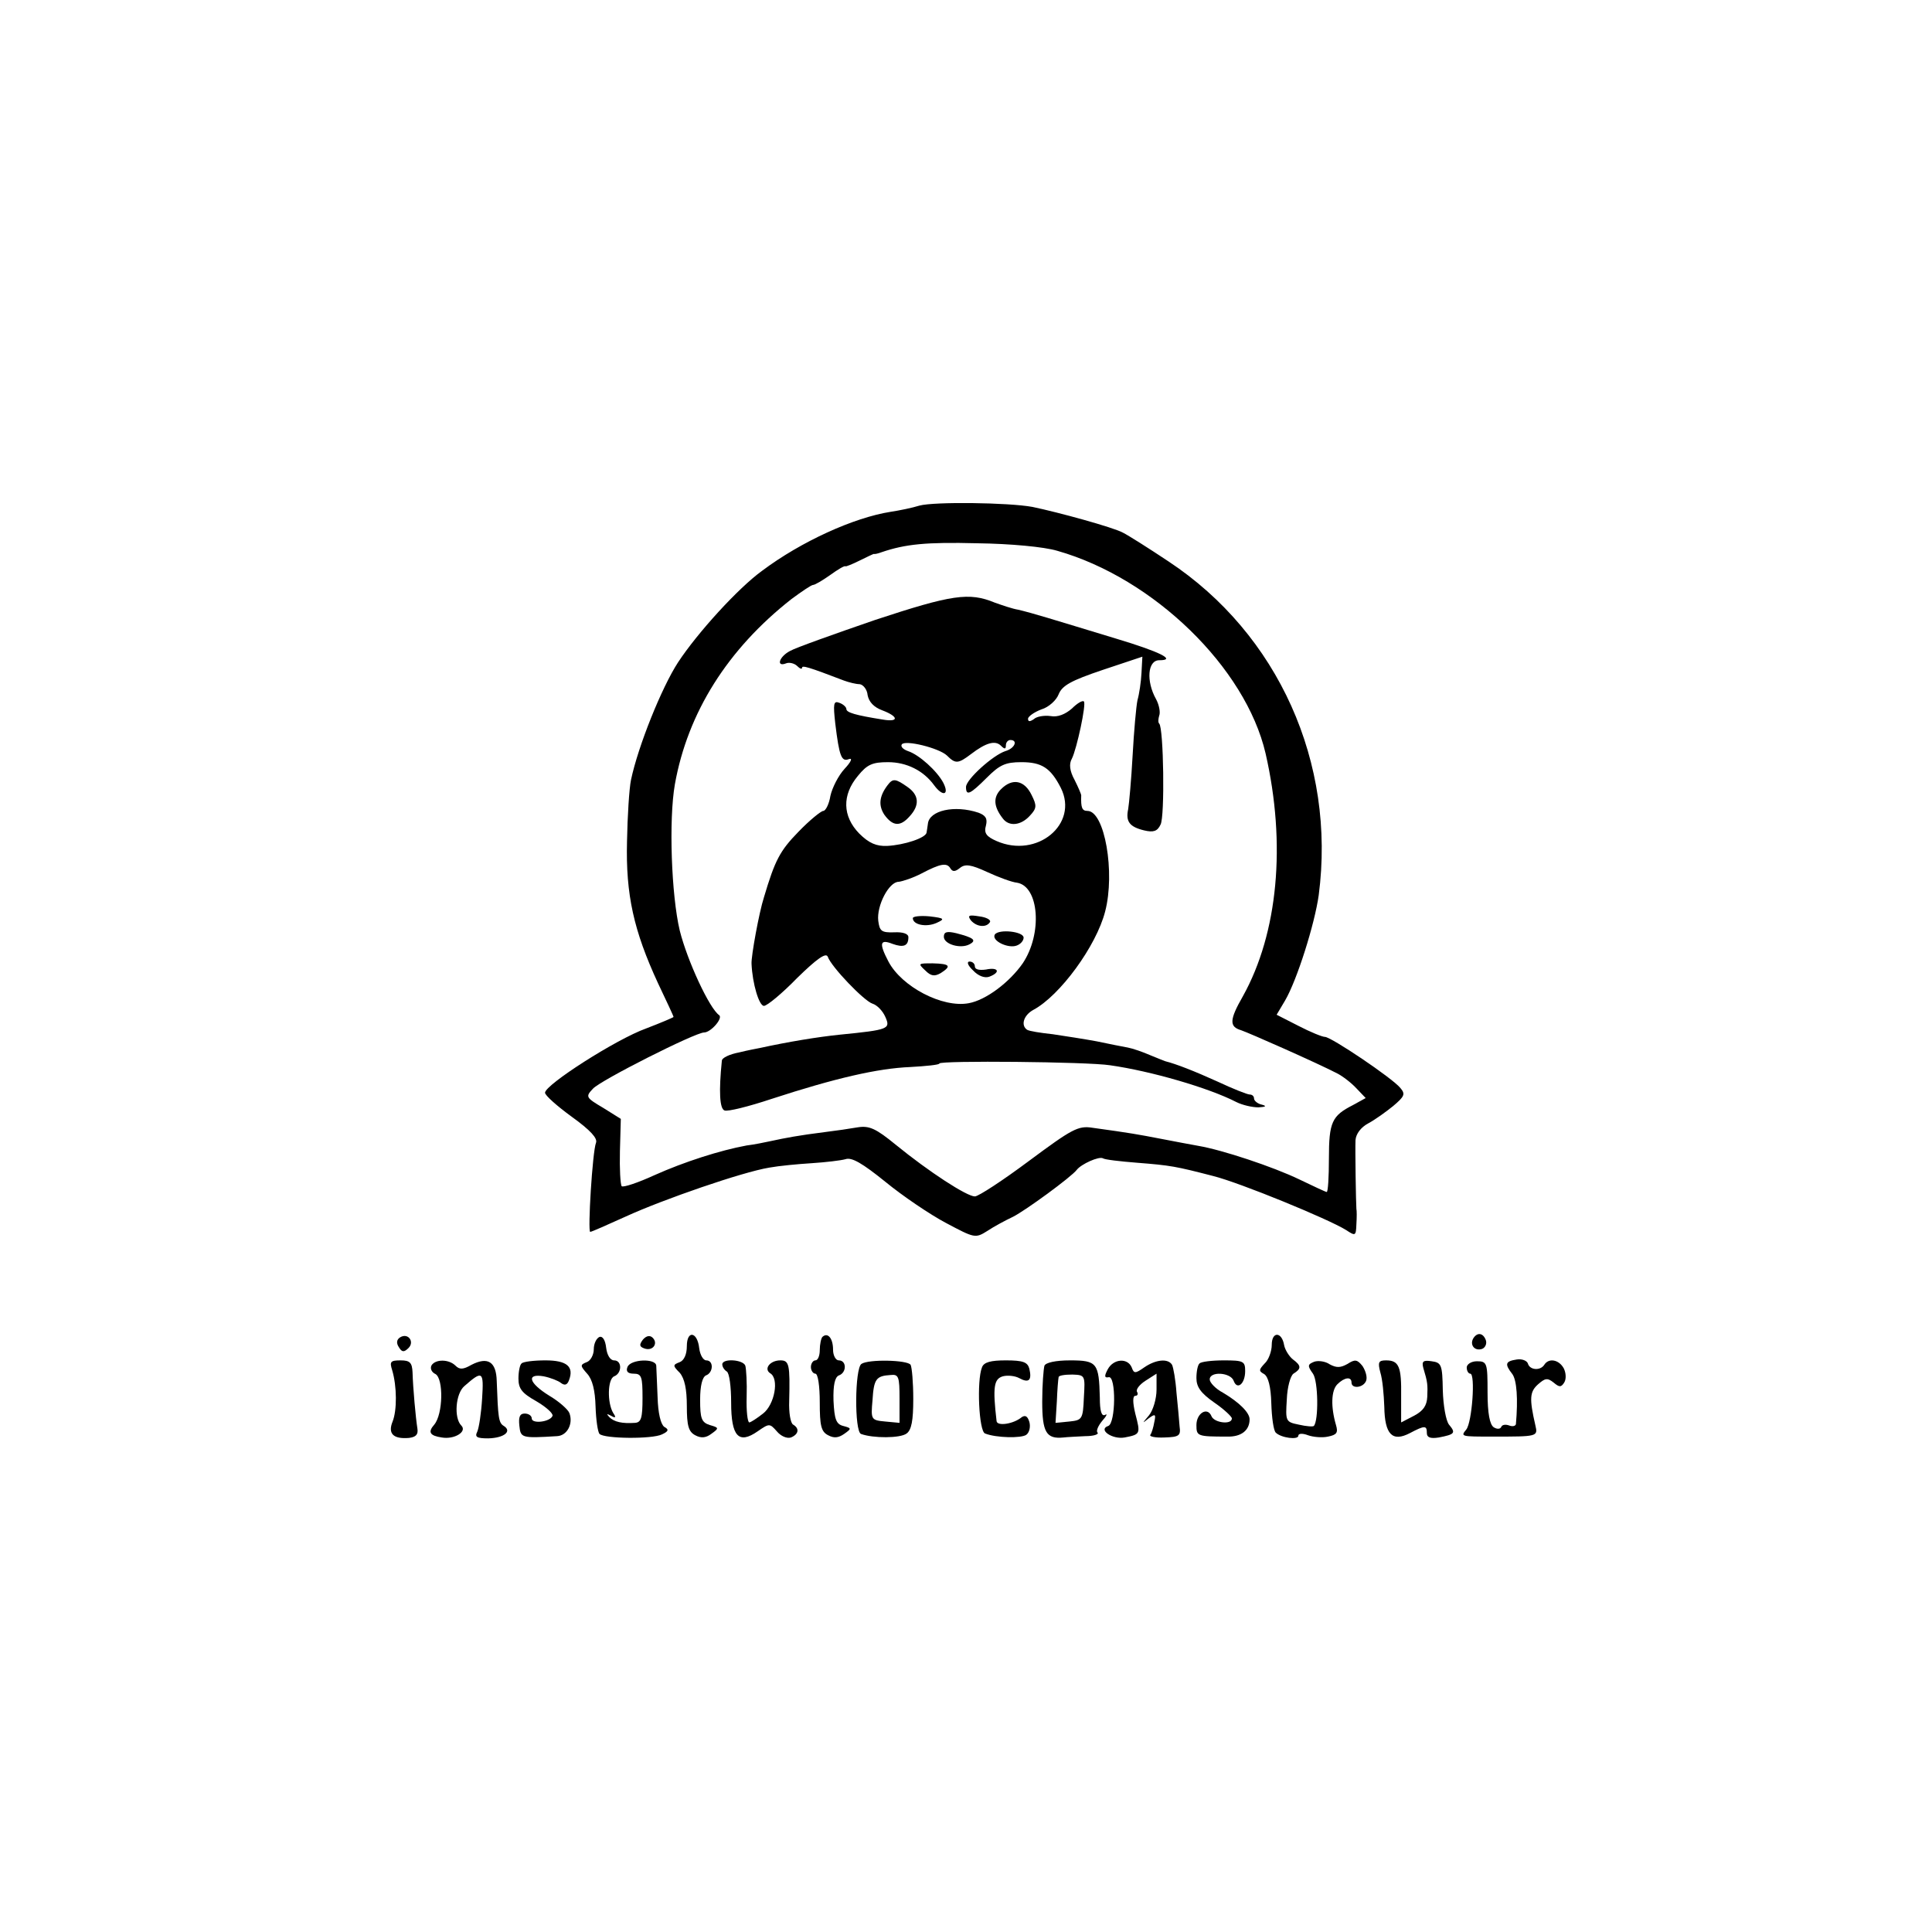
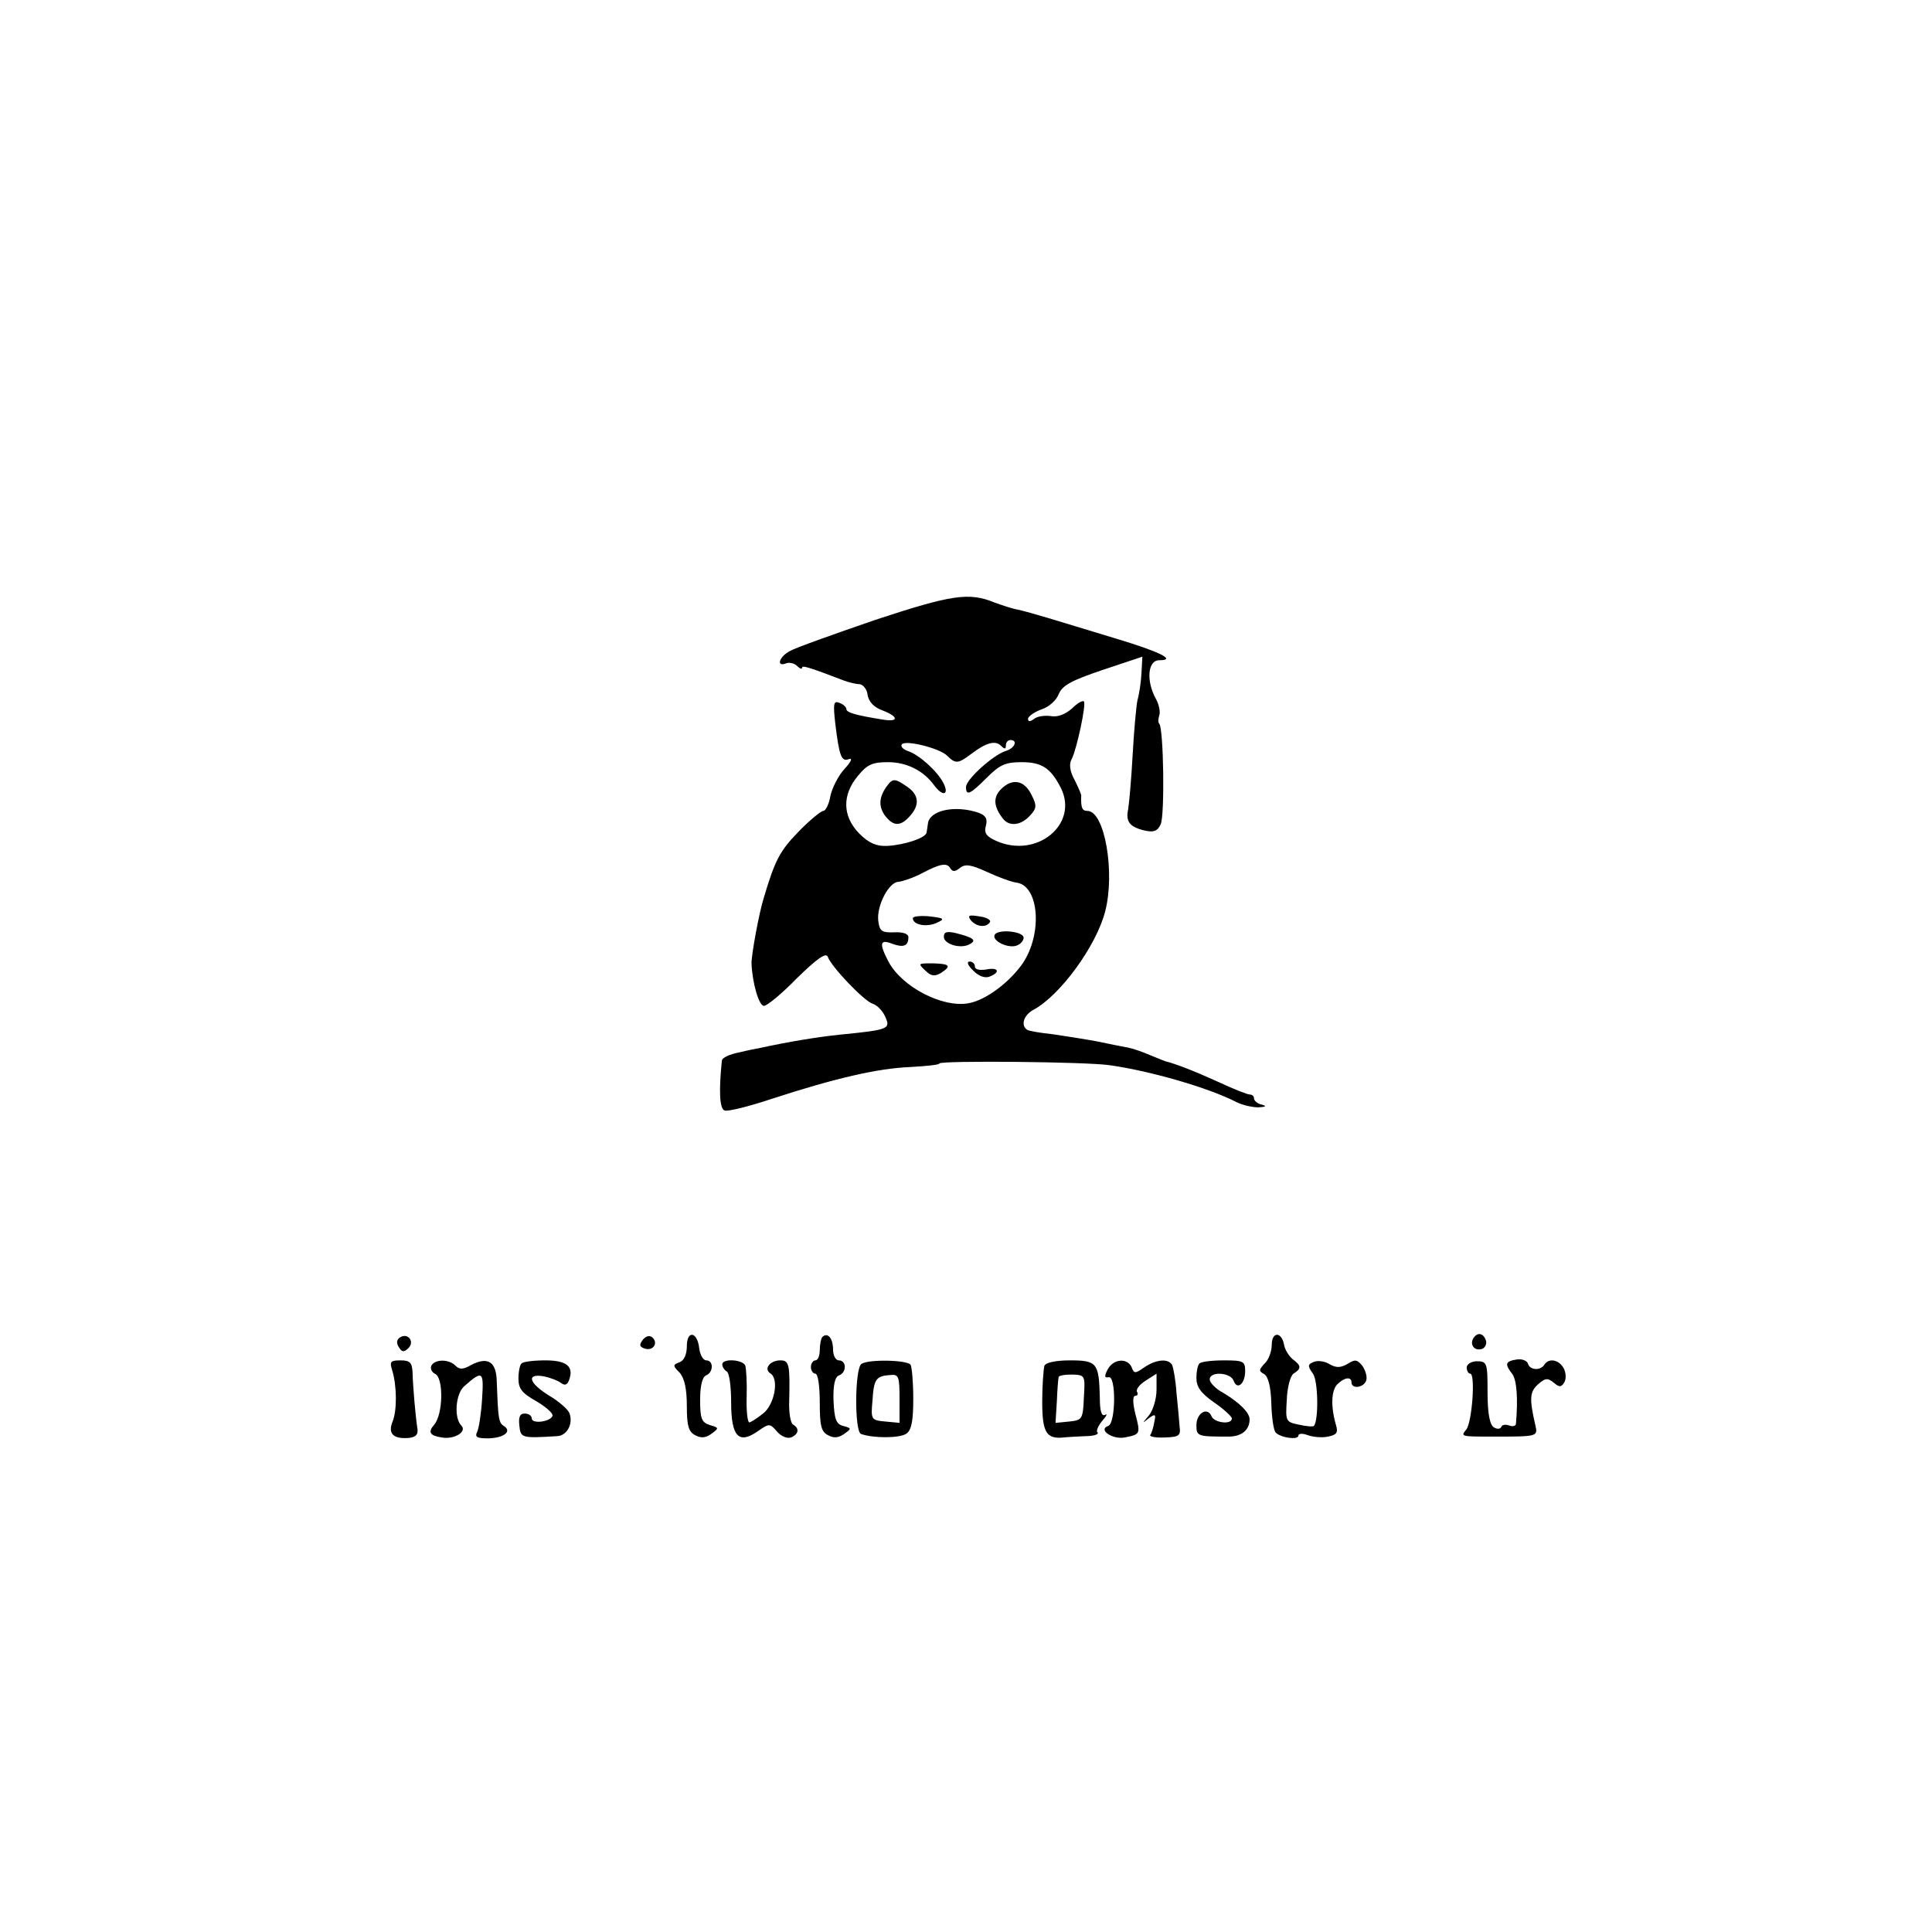
<svg xmlns="http://www.w3.org/2000/svg" version="1.0" width="436pt" height="436pt" viewBox="0 0 436 436" preserveAspectRatio="xMidYMid meet">
  <g transform="translate(0,436) scale(0.1,-0.1)" fill="#000000" stroke="none">
-     <path d="M2075 3219 c-16 -5 -45 -11 -65 -14 -83 -13 -202 -67 -290 -133 -54 -39 -146 -140 -190 -207 -37 -57 -90 -189 -106 -265 -4 -19 -8 -82 -9 -139 -3 -120 15 -201 70 -320 19 -40 35 -74 35 -76 0 -1 -28 -13 -62 -26 -67 -24 -228 -127 -228 -145 0 -6 27 -30 60 -54 43 -31 59 -49 55 -59 -8 -20 -19 -201 -13 -201 3 0 39 16 81 35 83 38 262 100 323 110 22 4 64 8 96 10 31 2 65 6 76 9 14 5 38 -9 90 -51 39 -32 101 -74 137 -93 64 -34 66 -35 93 -18 15 10 41 24 58 32 28 14 132 90 144 106 10 13 50 31 59 26 4 -3 39 -7 77 -10 76 -6 87 -8 172 -30 60 -15 260 -97 300 -122 21 -14 22 -13 23 13 1 16 1 31 0 35 -1 12 -3 133 -2 155 1 14 12 29 29 38 15 8 40 26 56 39 26 22 28 27 16 41 -18 22 -156 115 -170 115 -6 0 -33 11 -60 25 l-49 25 19 32 c27 46 67 173 76 238 39 298 -91 589 -339 753 -45 30 -91 59 -103 65 -22 12 -146 46 -204 58 -54 10 -222 12 -255 3z m311 -102 c218 -62 425 -264 470 -457 47 -205 28 -406 -51 -548 -31 -54 -31 -69 -4 -77 20 -7 165 -71 216 -97 12 -6 32 -21 44 -34 l21 -22 -29 -16 c-47 -24 -54 -38 -54 -120 0 -42 -2 -76 -5 -76 -2 0 -30 13 -61 28 -60 29 -175 67 -228 76 -16 3 -55 10 -85 16 -52 10 -68 13 -155 25 -32 5 -46 -3 -143 -75 -59 -44 -114 -80 -122 -80 -18 0 -103 55 -179 117 -44 36 -59 43 -85 39 -17 -3 -51 -8 -76 -11 -56 -7 -88 -13 -120 -20 -14 -3 -38 -8 -55 -10 -60 -11 -141 -37 -208 -67 -37 -17 -70 -28 -74 -25 -3 4 -5 39 -4 79 l2 73 -40 25 c-39 23 -40 25 -23 43 17 19 231 127 251 127 15 0 43 32 34 39 -22 15 -72 123 -89 191 -19 80 -25 250 -11 330 29 162 119 305 263 418 23 17 45 32 49 32 4 0 21 10 38 22 18 13 33 22 35 20 1 -1 16 5 32 13 16 8 31 15 32 15 2 -1 10 1 18 4 53 18 100 23 215 20 75 -1 151 -8 181 -17z" />
    <path d="M1975 2961 c-93 -32 -180 -63 -192 -70 -25 -13 -32 -37 -9 -28 7 3 19 0 25 -6 6 -6 11 -8 11 -4 0 6 14 2 95 -29 11 -4 27 -8 35 -8 8 -1 17 -12 18 -25 3 -15 14 -27 33 -34 37 -14 38 -27 2 -21 -63 10 -83 16 -83 24 0 4 -7 11 -16 14 -13 5 -14 -2 -9 -47 9 -74 14 -87 31 -80 9 3 4 -7 -10 -22 -14 -15 -28 -43 -32 -61 -3 -19 -11 -34 -16 -34 -5 0 -31 -21 -56 -47 -42 -43 -53 -64 -78 -148 -11 -34 -29 -133 -28 -150 2 -45 17 -95 28 -95 7 0 41 28 75 63 44 43 65 58 69 48 8 -23 82 -100 101 -106 10 -3 23 -16 29 -30 12 -27 8 -29 -103 -40 -49 -5 -116 -16 -180 -30 -5 -1 -27 -5 -47 -10 -21 -4 -39 -12 -39 -19 -7 -69 -5 -108 6 -112 7 -3 55 9 106 26 144 47 240 69 313 72 36 2 66 5 66 8 0 7 334 4 385 -4 92 -13 223 -51 285 -83 14 -7 36 -12 50 -12 17 1 19 3 8 6 -10 2 -18 9 -18 14 0 5 -4 9 -10 9 -5 0 -38 13 -72 29 -53 24 -94 40 -118 46 -3 1 -18 7 -35 14 -16 7 -39 15 -50 17 -11 2 -42 8 -70 14 -27 5 -72 12 -99 16 -28 3 -53 7 -58 10 -15 10 -8 33 14 45 60 32 142 144 162 222 23 88 -1 227 -40 227 -12 0 -15 7 -14 35 0 3 -7 19 -15 35 -11 20 -13 36 -6 48 11 22 33 124 27 129 -3 3 -15 -4 -27 -16 -15 -13 -32 -20 -48 -17 -15 2 -32 -1 -38 -7 -9 -6 -13 -6 -13 1 0 5 14 15 30 21 17 5 34 21 39 34 8 20 28 31 99 55 l90 30 -2 -37 c-1 -20 -5 -47 -9 -61 -3 -14 -8 -70 -11 -125 -3 -55 -8 -109 -10 -121 -6 -28 3 -40 36 -48 21 -5 30 -2 37 13 10 17 7 219 -3 228 -3 3 -2 11 0 18 3 7 0 24 -7 37 -23 41 -19 88 7 88 40 0 2 19 -98 49 -62 19 -132 40 -155 47 -23 7 -52 15 -65 18 -13 2 -36 10 -53 16 -58 24 -97 18 -270 -39z m162 -306 c19 -19 25 -19 54 3 34 26 55 32 68 19 8 -8 11 -8 11 1 0 7 5 12 10 12 18 0 10 -19 -11 -25 -28 -9 -89 -64 -89 -81 0 -21 9 -17 47 21 29 29 42 35 78 35 46 0 66 -13 89 -58 41 -82 -54 -160 -145 -120 -23 10 -29 18 -24 35 4 16 -1 23 -17 29 -54 18 -111 5 -114 -25 -1 -6 -2 -15 -3 -20 -2 -12 -50 -28 -89 -30 -24 -1 -41 6 -63 28 -38 39 -39 87 -3 130 21 26 33 31 68 31 42 0 80 -19 104 -52 19 -26 35 -23 21 5 -14 27 -55 64 -80 72 -11 4 -17 10 -14 15 7 11 84 -8 102 -25z m8 -255 c5 -8 11 -7 21 1 12 10 25 8 62 -9 26 -12 56 -23 67 -24 50 -8 58 -115 13 -182 -30 -43 -83 -83 -122 -90 -59 -11 -151 37 -181 94 -22 42 -19 51 9 40 25 -9 36 -5 36 15 0 8 -13 12 -32 11 -29 -1 -33 3 -36 26 -4 34 24 88 46 88 9 1 33 9 52 19 42 22 57 25 65 11z" />
    <path d="M2003 2588 c-19 -25 -21 -46 -7 -67 19 -26 36 -27 57 -3 23 25 21 48 -5 66 -27 19 -33 20 -45 4z" />
    <path d="M2259 2579 c-18 -18 -17 -39 4 -66 14 -19 41 -16 61 6 16 17 16 23 4 47 -16 33 -43 39 -69 13z" />
    <path d="M2060 2288 c0 -15 30 -21 53 -11 20 9 19 11 -15 15 -21 2 -38 0 -38 -4z" />
    <path d="M2191 2283 c13 -15 35 -17 43 -4 3 5 -8 11 -24 13 -24 4 -27 2 -19 -9z" />
    <path d="M2130 2246 c0 -17 38 -28 58 -17 17 9 9 15 -30 25 -21 5 -28 3 -28 -8z" />
    <path d="M2245 2251 c-8 -14 30 -32 49 -25 9 3 16 11 16 18 0 14 -56 20 -65 7z" />
    <path d="M2088 2170 c13 -13 21 -14 35 -6 25 16 21 21 -18 22 -33 0 -34 0 -17 -16z" />
    <path d="M2196 2170 c12 -13 27 -18 37 -14 26 10 20 22 -8 16 -15 -2 -25 0 -25 7 0 6 -5 11 -12 11 -7 0 -4 -9 8 -20z" />
    <path d="M903 1342 c-8 -5 -9 -13 -3 -22 7 -12 12 -12 22 -2 14 14 -1 35 -19 24z" />
-     <path d="M1353 1343 c-7 -3 -13 -15 -13 -28 0 -12 -7 -26 -16 -29 -15 -6 -15 -8 1 -26 12 -13 18 -38 19 -74 1 -30 5 -58 9 -62 11 -11 119 -12 141 -1 15 7 16 11 5 17 -8 6 -14 31 -15 67 -1 32 -3 64 -3 71 -1 17 -58 15 -65 -3 -4 -10 1 -15 14 -15 18 0 20 -7 20 -55 0 -45 -3 -55 -17 -56 -29 -2 -47 2 -58 13 -7 8 -6 8 4 3 10 -6 12 -4 5 6 -14 23 -13 77 2 83 18 7 18 36 0 36 -9 0 -16 12 -18 28 -2 18 -8 27 -15 25z" />
    <path d="M1451 1337 c-9 -12 -8 -16 3 -20 19 -7 32 11 19 24 -6 6 -14 5 -22 -4z" />
    <path d="M1550 1322 c0 -18 -6 -32 -16 -36 -16 -6 -16 -8 0 -24 11 -13 16 -37 16 -75 0 -45 4 -58 19 -66 13 -7 24 -6 36 3 18 13 18 14 -3 20 -19 6 -22 15 -22 57 0 32 5 51 13 55 17 6 18 34 1 34 -7 0 -14 12 -16 27 -4 38 -28 42 -28 5z" />
    <path d="M1856 1343 c-3 -3 -6 -17 -6 -30 0 -12 -4 -23 -10 -23 -5 0 -10 -7 -10 -15 0 -8 5 -15 10 -15 6 0 10 -28 10 -65 0 -52 3 -66 19 -74 13 -7 23 -6 36 3 17 12 17 13 -2 18 -16 4 -20 15 -22 57 -1 35 3 53 12 57 18 6 18 34 0 34 -7 0 -13 11 -13 24 0 26 -12 40 -24 29z" />
    <path d="M2870 1325 c0 -14 -7 -34 -16 -42 -13 -14 -14 -17 -1 -24 9 -6 15 -28 16 -66 1 -32 5 -61 10 -66 12 -12 51 -17 51 -7 0 5 9 6 22 1 11 -4 32 -6 45 -3 20 4 23 9 18 26 -12 41 -11 78 3 92 16 16 32 18 32 4 0 -15 27 -12 33 4 3 8 -1 22 -8 33 -12 15 -17 16 -34 5 -16 -9 -25 -9 -40 -1 -10 7 -26 9 -35 6 -15 -6 -16 -9 -3 -27 12 -17 13 -106 2 -118 -2 -2 -17 -1 -34 3 -30 6 -30 8 -27 57 1 27 8 53 15 58 18 11 18 18 -1 32 -9 7 -18 22 -20 32 -5 31 -28 32 -28 1z" />
    <path d="M3325 1340 c-9 -15 3 -30 20 -24 7 3 11 12 8 20 -6 16 -19 18 -28 4z" />
    <path d="M3423 1292 c-26 -4 -28 -10 -10 -33 10 -14 13 -56 8 -113 -1 -4 -7 -6 -15 -3 -8 3 -16 2 -18 -3 -2 -5 -9 -6 -17 -1 -9 6 -14 31 -14 79 0 66 -1 70 -24 70 -13 0 -23 -7 -23 -14 0 -8 4 -14 8 -14 12 0 4 -110 -9 -126 -13 -16 -13 -16 61 -16 99 0 101 0 95 25 -14 61 -13 76 6 93 16 14 21 15 35 4 13 -11 17 -11 24 0 5 8 4 22 -1 32 -11 20 -34 24 -44 8 -9 -14 -33 -12 -37 3 -2 6 -13 11 -25 9z" />
    <path d="M885 1268 c11 -37 11 -91 1 -116 -11 -27 1 -40 37 -37 16 2 21 8 19 21 -4 25 -10 92 -11 127 -1 22 -6 27 -27 27 -23 0 -25 -3 -19 -22z" />
    <path d="M974 1279 c-4 -7 0 -16 9 -20 18 -11 17 -90 -3 -114 -15 -17 -10 -25 17 -29 28 -5 58 13 44 27 -17 17 -13 72 7 89 41 36 44 34 40 -28 -2 -33 -7 -66 -11 -75 -6 -12 -1 -15 25 -15 36 1 54 16 35 28 -12 7 -13 19 -16 101 -1 44 -20 56 -57 37 -19 -11 -27 -11 -36 -2 -15 15 -45 15 -54 1z" />
    <path d="M1177 1283 c-4 -3 -7 -19 -7 -34 0 -23 8 -33 40 -51 22 -13 38 -27 37 -33 -5 -14 -47 -19 -47 -6 0 6 -7 11 -16 11 -11 0 -14 -8 -12 -27 3 -28 4 -29 85 -24 23 1 37 28 28 52 -3 8 -23 26 -45 39 -47 29 -53 51 -13 44 15 -3 33 -10 39 -15 8 -6 14 -5 18 6 12 31 -5 45 -53 45 -26 0 -51 -3 -54 -7z" />
    <path d="M1630 1281 c0 -6 5 -13 10 -16 6 -3 10 -35 10 -70 0 -77 17 -95 60 -65 26 18 27 18 43 0 9 -11 23 -17 32 -14 17 7 20 20 5 29 -6 3 -10 27 -9 53 2 83 0 92 -20 92 -23 0 -38 -19 -23 -29 21 -12 10 -71 -16 -91 -14 -11 -28 -20 -31 -20 -4 0 -7 26 -6 58 1 31 -1 63 -3 70 -5 14 -52 17 -52 3z" />
    <path d="M1944 1282 c-15 -10 -16 -152 -1 -158 27 -10 89 -10 103 1 11 8 15 29 15 78 0 37 -3 71 -6 77 -7 11 -95 13 -111 2z m86 -78 l0 -55 -32 3 c-32 3 -33 4 -29 48 3 48 8 55 41 57 18 2 20 -4 20 -53z" />
-     <path d="M2216 1274 c-12 -30 -7 -144 7 -149 25 -10 82 -11 93 -3 7 5 10 18 7 29 -4 13 -9 16 -17 11 -19 -16 -56 -21 -57 -9 -9 77 -6 95 14 101 11 3 28 1 37 -4 22 -12 29 -5 23 21 -4 15 -14 19 -53 19 -34 0 -50 -4 -54 -16z" />
    <path d="M2357 1278 c-2 -7 -5 -43 -5 -81 0 -69 9 -85 48 -81 8 1 30 2 49 3 19 0 31 4 28 8 -4 3 1 15 10 26 10 11 13 18 7 14 -8 -4 -12 8 -12 39 -2 78 -6 84 -67 84 -33 0 -55 -5 -58 -12z m89 -72 c-2 -49 -4 -51 -33 -54 l-31 -3 3 48 c1 26 3 51 4 55 0 4 14 6 31 6 29 -1 29 -2 26 -52z" />
    <path d="M2500 1270 c-8 -15 -8 -20 2 -18 17 4 16 -104 -1 -110 -24 -8 9 -31 37 -26 36 7 36 8 24 54 -6 25 -6 40 0 40 5 0 7 4 4 9 -3 5 5 16 19 25 l25 16 0 -36 c0 -21 -8 -47 -17 -58 -16 -19 -16 -19 -1 -7 15 11 17 10 13 -8 -2 -12 -6 -25 -9 -29 -3 -4 12 -7 32 -6 33 1 37 4 34 25 -1 13 -4 48 -7 76 -2 29 -7 57 -10 63 -9 15 -37 12 -63 -6 -20 -14 -23 -14 -28 0 -9 22 -41 20 -54 -4z" />
    <path d="M2707 1283 c-4 -3 -7 -18 -7 -33 0 -20 10 -34 40 -55 22 -15 40 -32 40 -36 0 -15 -40 -10 -46 5 -9 22 -34 7 -34 -20 0 -25 2 -26 69 -26 32 -1 51 14 51 39 0 15 -23 38 -60 60 -17 9 -30 23 -30 30 0 19 47 16 54 -3 8 -22 26 -7 26 22 0 22 -4 24 -48 24 -27 0 -52 -3 -55 -7z" />
-     <path d="M3115 1263 c5 -16 8 -50 9 -78 1 -62 18 -80 58 -59 34 18 38 17 38 0 0 -10 8 -13 27 -10 36 7 39 10 23 29 -7 9 -13 43 -14 78 -1 57 -3 62 -25 65 -19 3 -23 0 -19 -15 10 -33 10 -38 9 -65 -1 -20 -9 -32 -30 -43 l-29 -15 0 59 c1 67 -5 81 -34 81 -17 0 -19 -4 -13 -27z" />
  </g>
</svg>